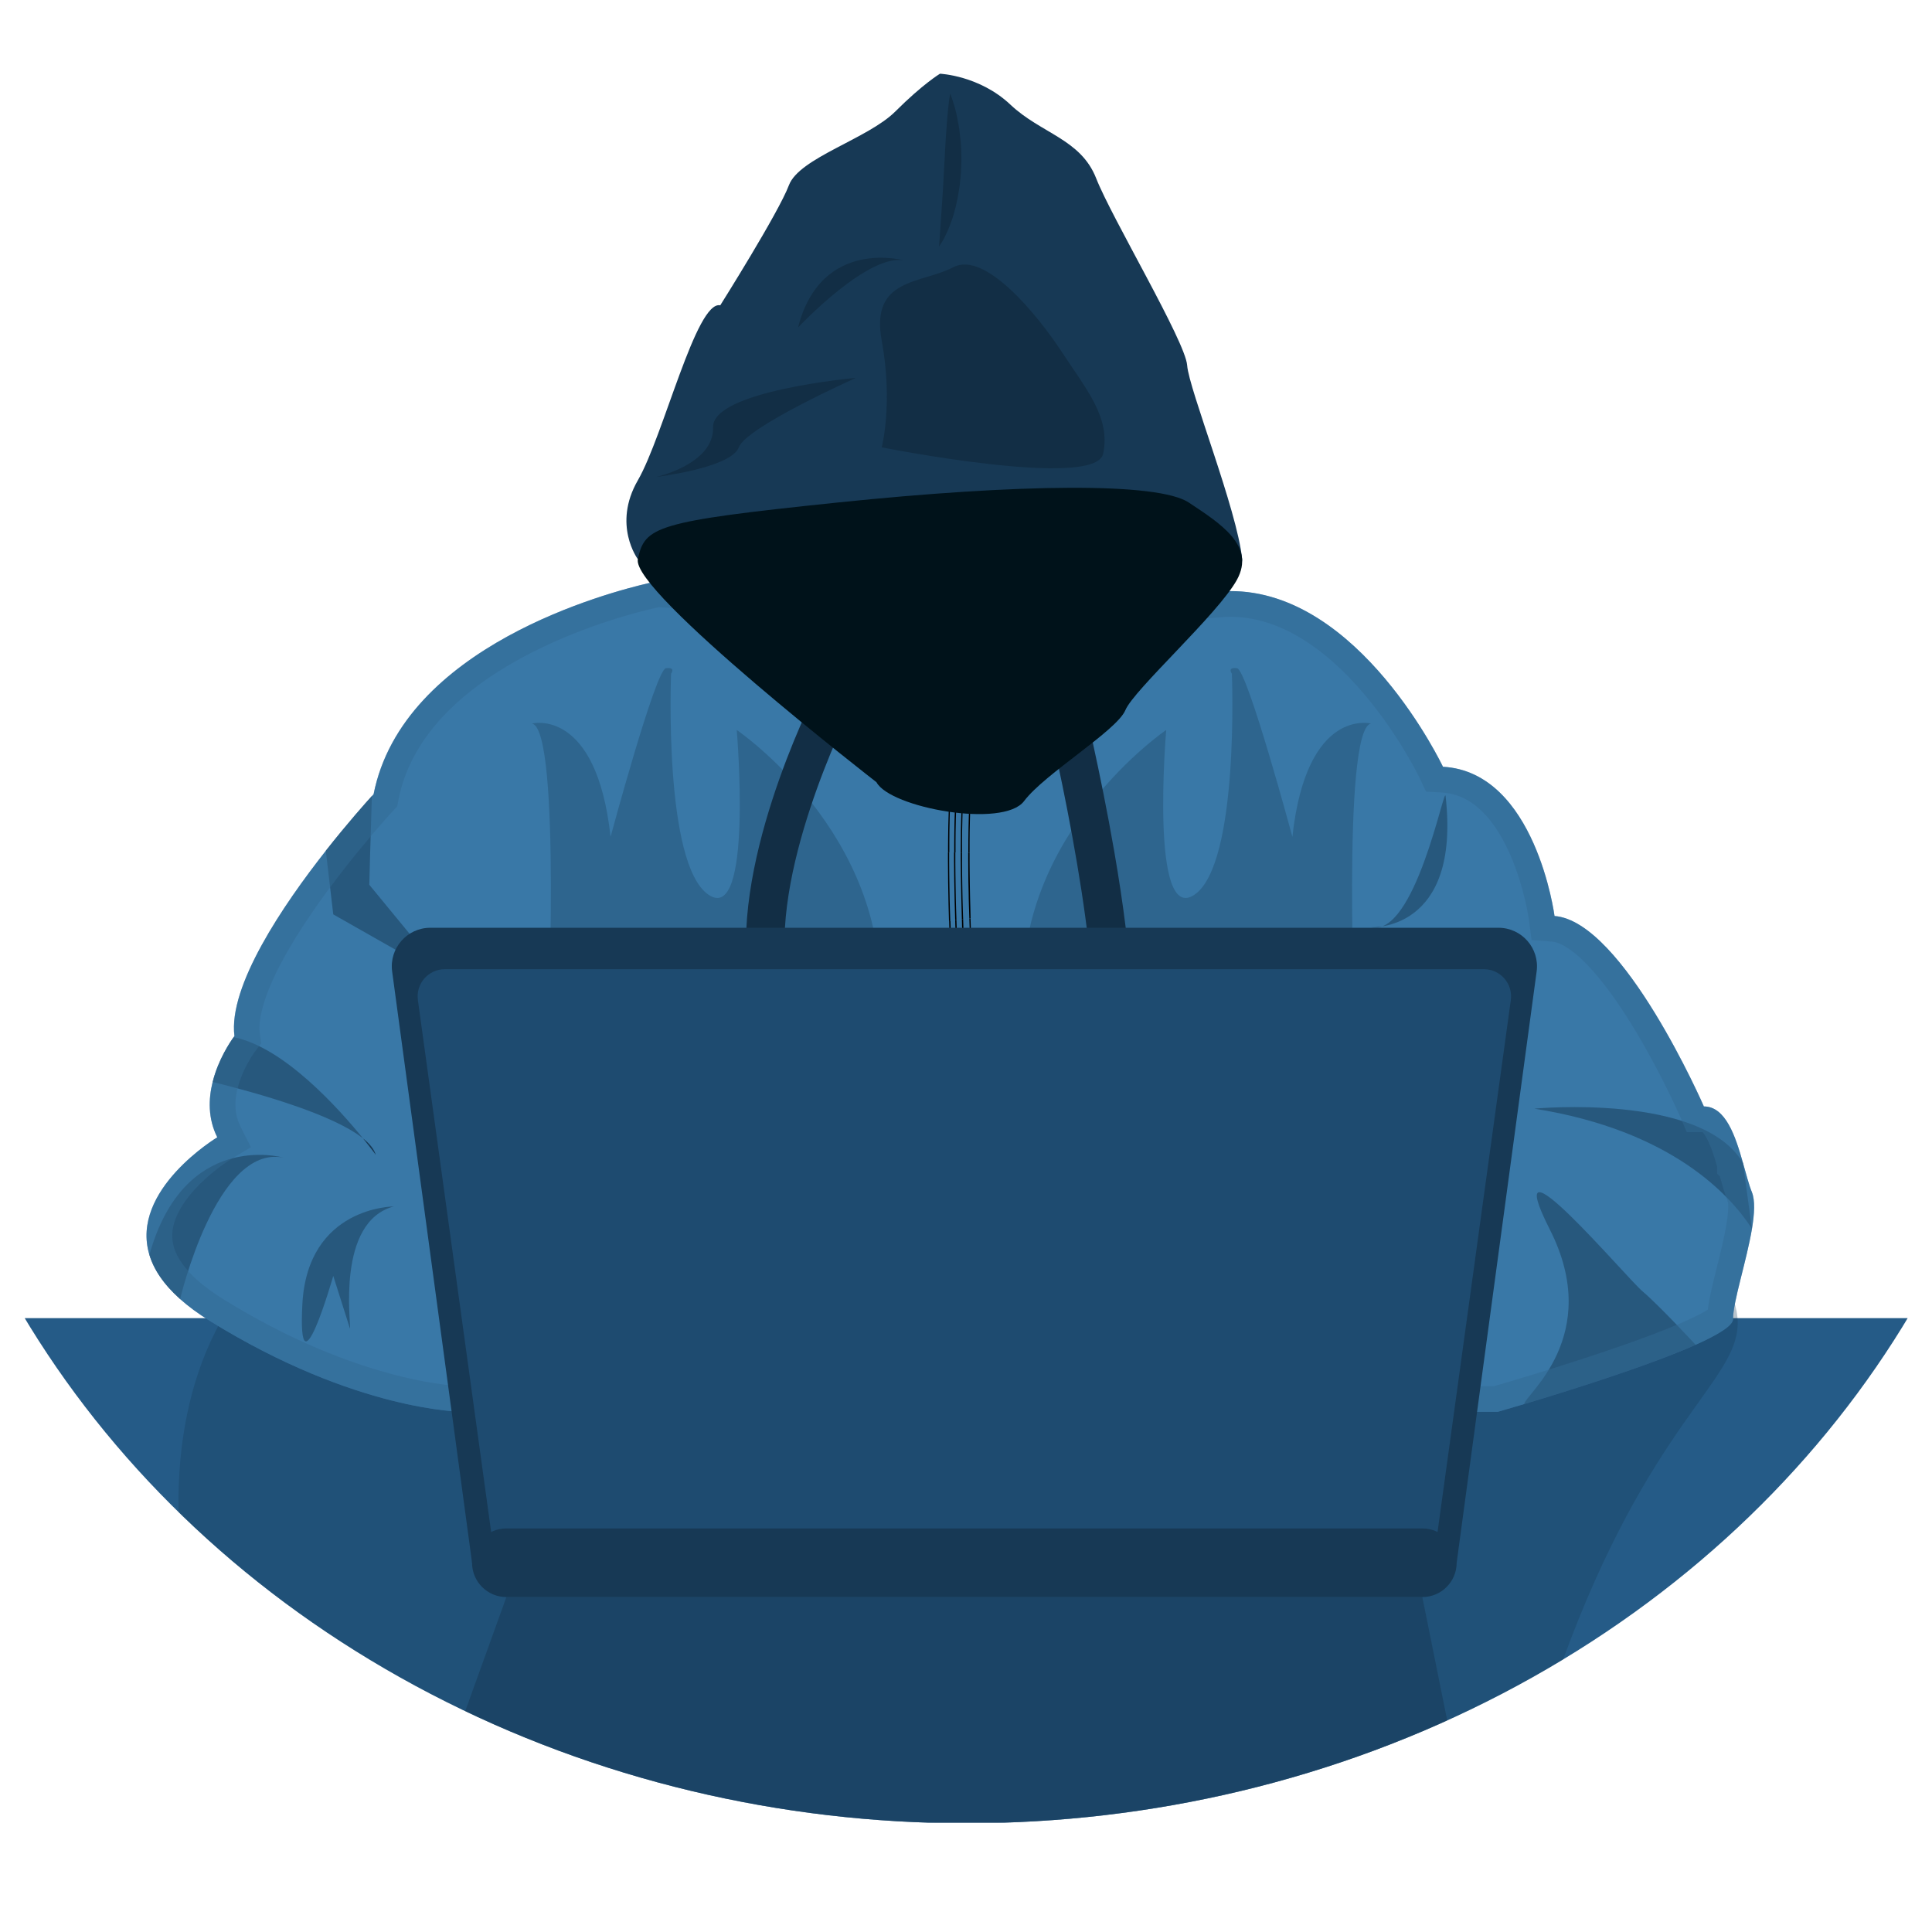
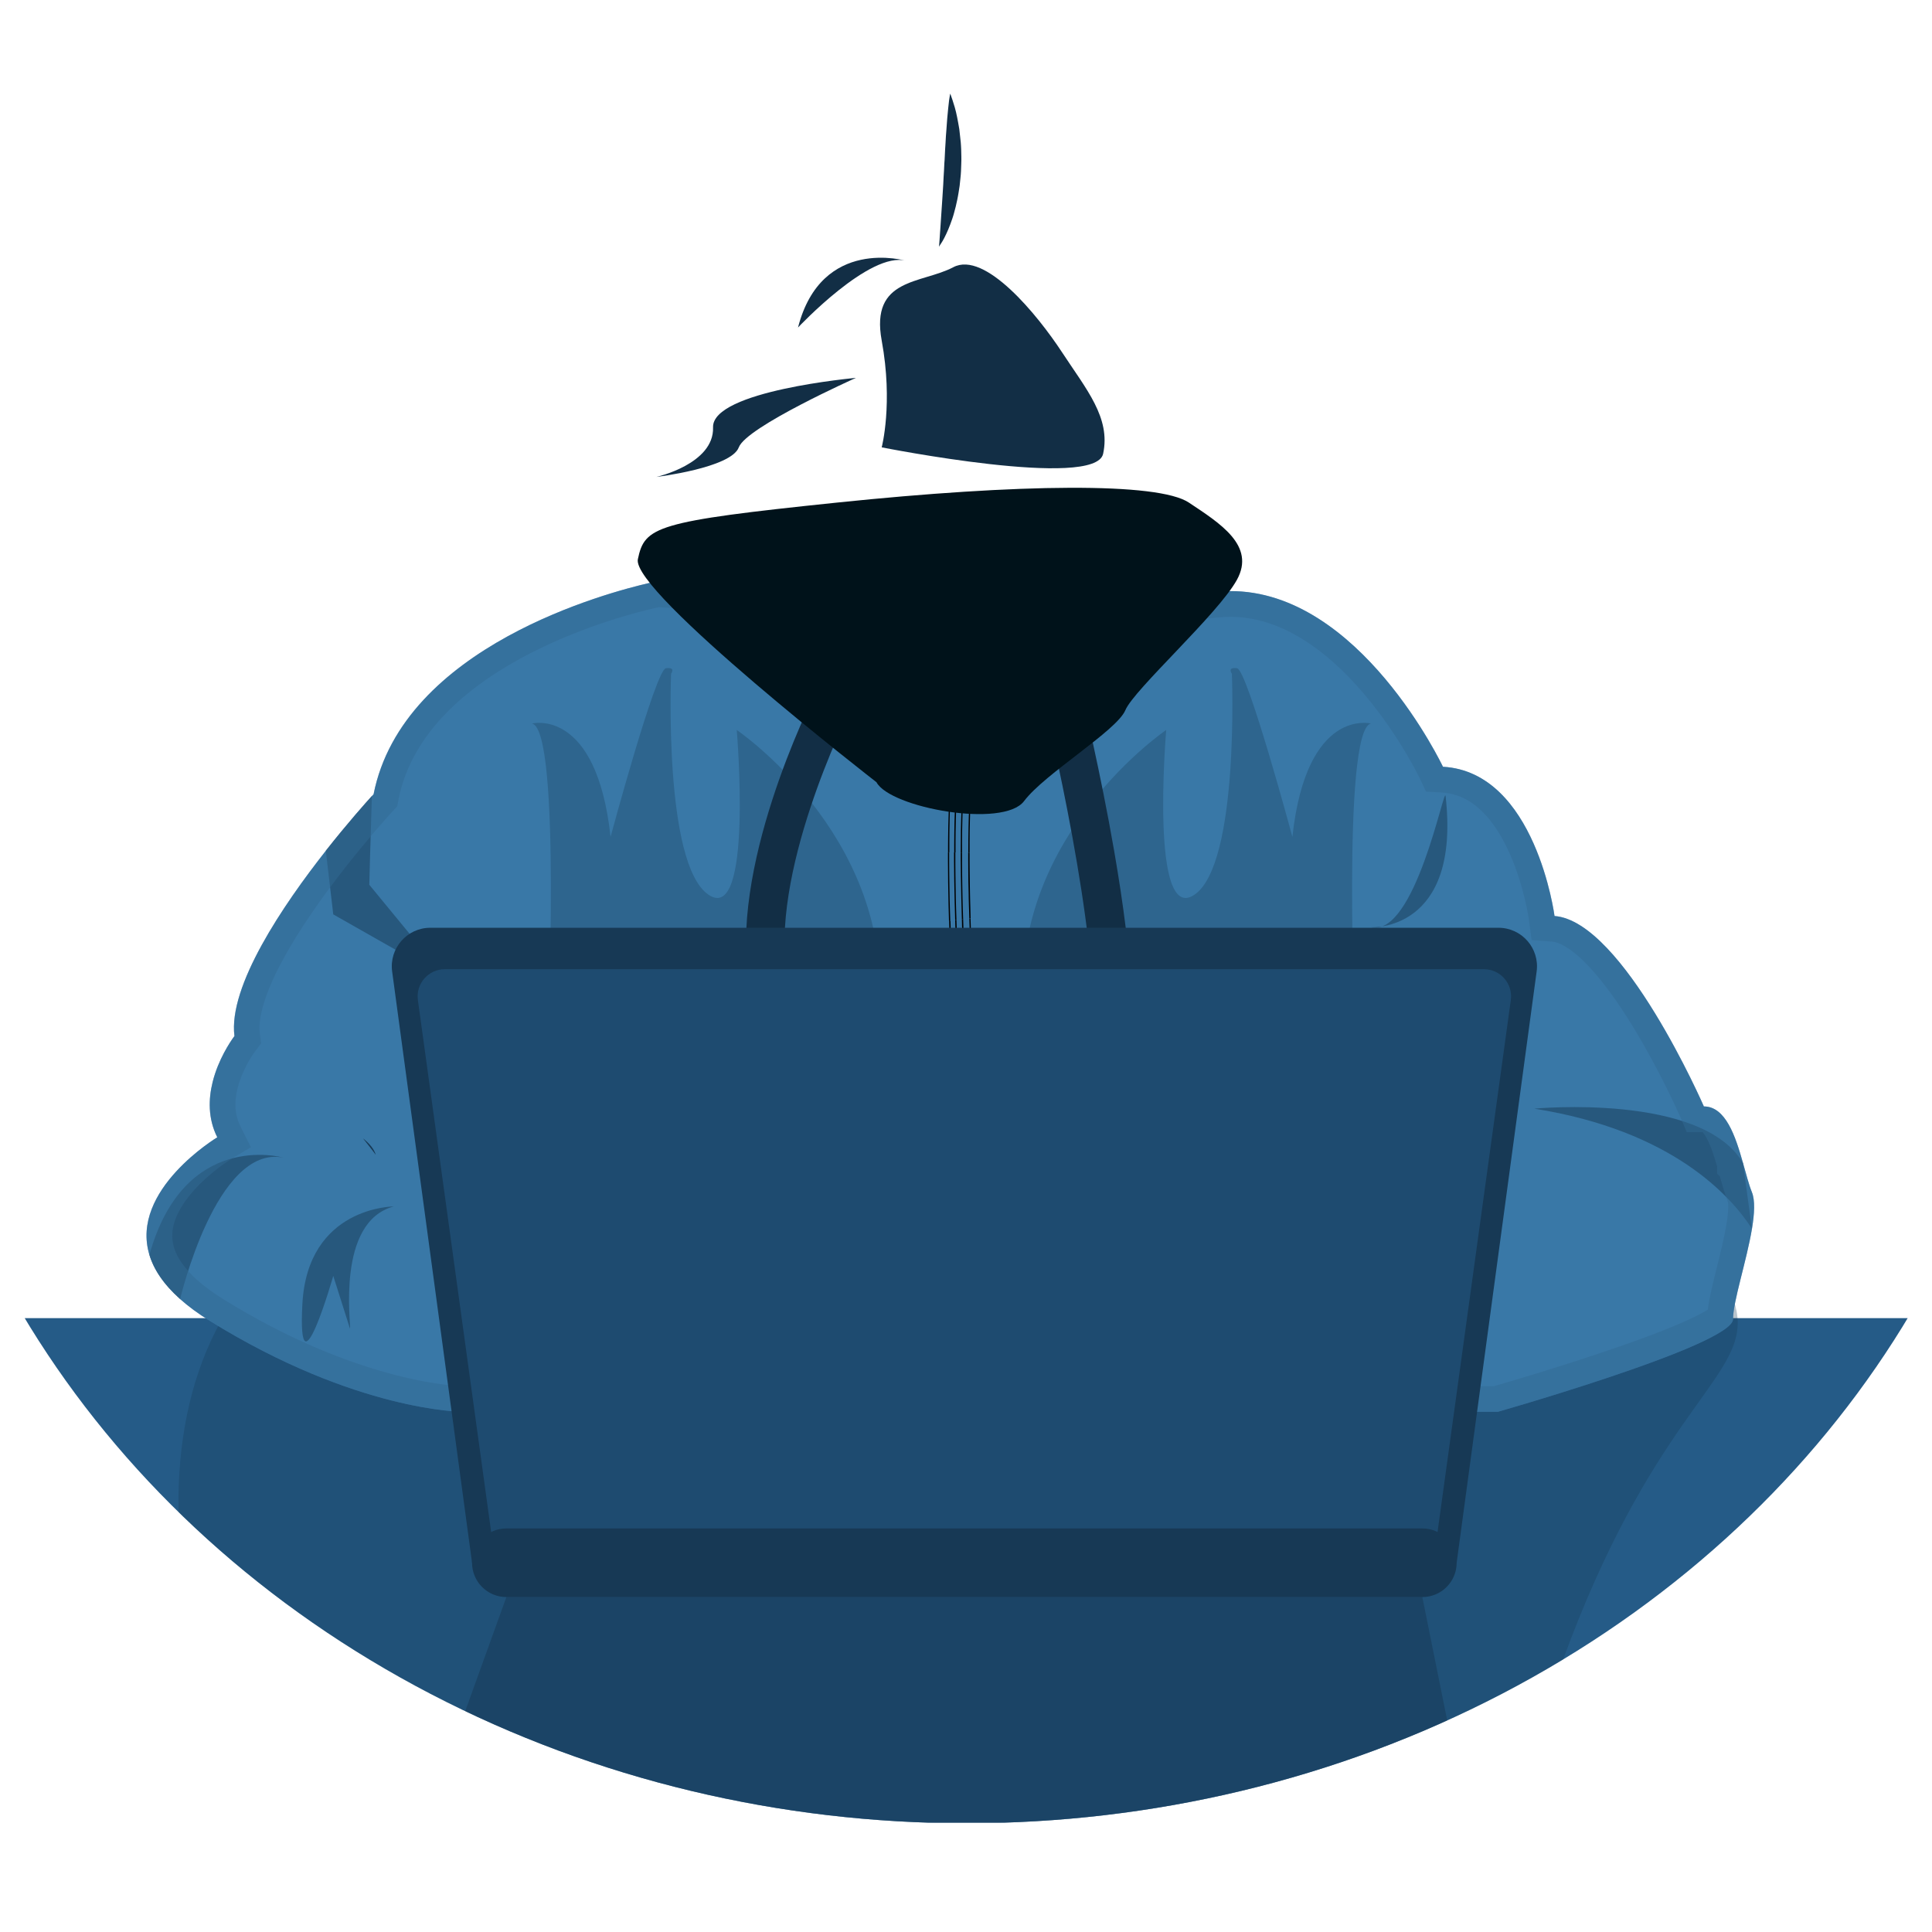
<svg xmlns="http://www.w3.org/2000/svg" xmlns:ns1="http://www.serif.com/" width="100%" height="100%" viewBox="0 0 1000 1000" version="1.1" xml:space="preserve" style="fill-rule:evenodd;clip-rule:evenodd;stroke-linejoin:round;stroke-miterlimit:2;">
  <g transform="matrix(0.444,0,0,0.444,500,444)">
    <g id="hacker-5471975.svg" transform="matrix(1,0,0,1,-1500,-1125)">
      <clipPath id="_clip1">
        <rect x="0" y="0" width="3000" height="2250" />
      </clipPath>
      <g clip-path="url(#_clip1)">
        <g transform="matrix(0.733,0,0,0.914,549.809,193.987)">
          <ellipse cx="1296.63" cy="1018.86" rx="1703.37" ry="1231.14" style="fill:none;" />
          <clipPath id="_clip2">
            <ellipse cx="1296.63" cy="1018.86" rx="1703.37" ry="1231.14" />
          </clipPath>
          <g clip-path="url(#_clip2)">
            <g transform="matrix(1.365,0,0,1.094,-750.268,-212.29)">
              <g>
                <g>
                  <rect x="0" y="1661.8" width="3000" height="588.2" style="fill:rgb(37,91,135);" />
                  <path d="M625,1677C502.8,1917.7 656.6,2333.7 869,2401C986.4,2438.2 1032.6,2340.7 1245,2301C1665.1,2222.4 1924.3,2521.6 2089,2389C2165.4,2327.5 2113.1,2260.5 2213,2013C2315.1,1760 2411.5,1726.4 2397,1653C2342.9,1380.3 878.3,1178.1 625,1677Z" style="fill:rgb(23,57,85);fill-opacity:0.3;fill-rule:nonzero;" />
                  <path d="M2415.1,1557.4C2408.9,1595 2393,1642.5 2393,1663C2393,1670.6 2375.5,1681.2 2349.4,1692.9C2293.6,1717.8 2198.4,1747.4 2149.7,1762C2130.9,1767.6 2119,1771 2119,1771L913,1771C913,1771 789,1771 618.2,1665C604.5,1656.5 593.1,1648 583.7,1639.6C564,1622 552.9,1604.7 547.9,1588C525,1512.3 627,1451 627,1451C616,1429.1 616.7,1406.2 621.6,1386.5C628.1,1360.2 642.2,1339.6 646,1334.3C646.6,1333.4 647,1333 647,1333C639.6,1274.7 703.7,1180.2 753.5,1116.9C779.1,1084.4 800.9,1060 807.2,1053.1C808.4,1051.8 809.1,1051.1 809.1,1051.1C843.3,878.3 1083.3,815.5 1130.9,804.6C1136.2,803.4 1139.1,802.8 1139.1,802.8C1139.1,802.8 1631.1,831 1791.1,815C1796.3,814.5 1801.4,814.2 1806.5,814.2C1957.6,813 2055,1019 2055,1019C2163,1025 2185,1193 2185,1193C2265,1199 2359,1415 2359,1415C2384.4,1415 2395.9,1449.9 2404.6,1481C2408.3,1493.9 2411.4,1506.2 2415,1515C2418.8,1524.5 2418,1539.9 2415.1,1557.4Z" style="fill:rgb(57,120,167);fill-rule:nonzero;" />
                  <path d="M1809.1,910.5C1809.1,910.5 1818.1,1132.1 1765.6,1168.1C1713.1,1204.1 1732.6,976.1 1732.6,976.1C1732.6,976.1 1555.6,1096.1 1566.1,1294.1C1576.6,1492.1 1953.1,1339.1 1953.1,1339.1C1953.1,1339.1 1936.6,976.1 1971.1,968.6C1971.1,968.6 1896.1,949.2 1879.6,1100.7C1879.6,1100.7 1827.1,905.6 1815.1,904.1C1803.1,902.6 1809.1,910.5 1809.1,910.5Z" style="fill:rgb(23,57,85);fill-opacity:0.3;fill-rule:nonzero;" />
                  <path d="M1155.7,910.5C1155.7,910.5 1146.7,1132.1 1199.2,1168.1C1251.7,1204.1 1232.2,976.1 1232.2,976.1C1232.2,976.1 1409.2,1096.1 1398.7,1294.1C1388.2,1492.1 1011.7,1339.1 1011.7,1339.1C1011.7,1339.1 1028.2,976.1 993.7,968.6C993.7,968.6 1068.7,949.2 1085.2,1100.7C1085.2,1100.7 1137.7,905.6 1149.7,904.1C1161.7,902.6 1155.7,910.5 1155.7,910.5Z" style="fill:rgb(23,57,85);fill-opacity:0.3;fill-rule:nonzero;" />
                  <path d="M781.6,1674.1C783.1,1669.6 765.1,1549.6 832.6,1531.6C832.6,1531.6 732.1,1531.6 726.1,1645.6C720.1,1759.6 762.1,1612.6 762.1,1612.6L781.6,1674.1Z" style="fill:rgb(23,57,85);fill-opacity:0.5;fill-rule:nonzero;" />
                  <path d="M703.6,1474.6C625.6,1459.7 583.7,1639.6 583.7,1639.6C564,1622 552.9,1604.7 547.9,1588C588.2,1443.2 701.4,1474 703.6,1474.6Z" style="fill:rgb(23,57,85);fill-opacity:0.5;fill-rule:nonzero;" />
-                   <path d="M796.8,1452.3C761.4,1424 673.8,1399.4 621.7,1386.5C628.2,1360.2 642.3,1339.6 646.1,1334.3C704.4,1345.8 768.4,1417.3 796.8,1452.3Z" style="fill:rgb(23,57,85);fill-opacity:0.5;fill-rule:nonzero;" />
                  <path d="M894.1,1266.1L762.1,1191.1L753.4,1116.8C779,1084.3 800.8,1059.9 807.1,1053C805.4,1104 804.1,1156.6 804.1,1156.6L894.1,1266.1Z" style="fill:rgb(23,57,85);fill-opacity:0.5;fill-rule:nonzero;" />
                  <path d="M2058.1,1053.1C2056.6,1039.7 2022.6,1218 1971.1,1206.1C1971.1,1206.1 2076.1,1212.1 2058.1,1053.1Z" style="fill:rgb(23,57,85);fill-opacity:0.5;fill-rule:nonzero;" />
                  <path d="M2404.6,1481C2356.7,1398.9 2161.5,1417.6 2161.5,1417.6C2322.2,1443.1 2390.4,1519.4 2415,1557.5L2404.6,1481Z" style="fill:rgb(23,57,85);fill-opacity:0.5;fill-rule:nonzero;" />
-                   <path d="M2149.7,1762C2149.6,1752.1 2242.6,1683.1 2179.6,1558.6C2116.6,1434.1 2268.1,1614.1 2287.6,1630.6C2307.1,1647.1 2349.4,1692.9 2349.4,1692.9C2293.6,1717.8 2198.4,1747.4 2149.7,1762Z" style="fill:rgb(23,57,85);fill-opacity:0.5;fill-rule:nonzero;" />
                  <g opacity="0.5">
                    <g>
                      <path d="M1141.2,833C1177.4,835 1452.1,850 1645.2,850C1710.3,850 1760.3,848.3 1793.9,844.9C1798.1,844.5 1802.3,844.3 1806.4,844.2L1807.5,844.2C1835.9,844.2 1864.6,853.3 1893,871.2C1917.1,886.4 1940.9,907.8 1963.8,935C2004.1,982.7 2027.5,1031.4 2027.7,1031.9L2035.3,1048L2053.1,1049C2070.4,1050 2085.6,1056.8 2099.5,1070C2111.9,1081.8 2123,1098.4 2132.4,1119.4C2149.7,1157.7 2155,1196.6 2155.1,1196.9L2158.3,1221.1L2182.6,1222.9C2187.4,1223.3 2201,1226.7 2223.9,1250.7C2240.1,1267.7 2257.7,1291.5 2276,1321.4C2308.1,1373.8 2331.2,1426.5 2331.4,1427L2339.2,1445L2357.5,1445C2358.7,1446.1 2361.4,1449.4 2364.9,1457.2C2368.6,1465.4 2371.7,1475.3 2374.5,1485.2L2374.5,1493.4L2377.7,1496.6C2380.7,1507.3 2383.5,1517.4 2386.9,1525.9C2387.1,1526.6 2388.5,1533 2385.3,1552.5C2382.8,1567.8 2378.4,1585.4 2374.2,1602.3C2369.5,1621.2 2365.3,1638.1 2363.6,1651.8C2359.5,1654.5 2351.5,1659 2337,1665.5C2281.2,1690.5 2181.3,1721.2 2140.9,1733.3C2128.8,1736.9 2119.5,1739.6 2114.6,1741.1L913.1,1741.1C912,1741.1 882.7,1740.6 834.4,1728.1C805.7,1720.7 776,1710.5 746.1,1698C708.7,1682.3 671,1662.6 634,1639.7C622.3,1632.4 612,1624.9 603.6,1617.4C589.7,1604.9 580.6,1592.4 576.7,1580.2L576.5,1579.4C573.3,1568.7 573.9,1557.8 578.3,1546.1C582.4,1535.2 589.8,1523.9 600.1,1512.4C619.2,1491.1 641.6,1477.3 642.4,1476.8L666.2,1462.6L653.7,1437.7C647.5,1425.3 646.5,1410.6 650.6,1393.9C655.9,1372.8 667.6,1355.6 670.1,1352.1C670.5,1351.6 670.7,1351.3 670.7,1351.3L678.1,1341.5L676.5,1329.3C675.1,1318.3 676.9,1292.2 704.8,1241.4C722.1,1210 746.3,1174.4 776.8,1135.5C801.6,1103.9 823,1080.1 829,1073.4L830.9,1071.4L836.6,1065.2L838.2,1057C845,1022.7 862,990.7 888.8,961.6C911.8,936.7 942.2,913.7 979.1,893.4C1046.7,856.2 1117.2,838.4 1137.2,833.9C1138.9,833.5 1140.2,833.2 1141.2,833M1139,802.8C1139,802.8 1136.1,803.4 1130.8,804.6C1083.2,815.4 843.2,878.2 809,1051.1C809,1051.1 808.4,1051.8 807.1,1053.1C800.8,1060.1 779,1084.4 753.4,1116.9C703.6,1180.2 639.5,1274.7 646.9,1333C646.9,1333 646.5,1333.5 645.9,1334.3C642.1,1339.6 628.1,1360.2 621.5,1386.5C616.6,1406.2 615.9,1429.1 626.9,1451C626.9,1451 524.9,1512.3 547.8,1587.9C552.8,1604.6 564,1622 583.6,1639.5C593,1648 604.5,1656.4 618.1,1664.9C789,1771 913,1771 913,1771L2119,1771C2119,1771 2130.9,1767.6 2149.7,1762C2198.4,1747.4 2293.6,1717.8 2349.4,1692.9C2375.5,1681.2 2393,1670.6 2393,1663C2393,1642.5 2408.8,1595.1 2415.1,1557.5C2418,1540 2418.9,1524.6 2415,1515C2411.5,1506.2 2408.3,1493.9 2404.7,1481C2395.9,1449.9 2384.5,1415 2359.1,1415C2359.1,1415 2265.1,1199 2185.1,1193C2185.1,1193 2163.1,1025 2055.1,1019C2055.1,1019 1958.3,814.2 1807.7,814.2L1806.5,814.2C1801.4,814.2 1796.3,814.5 1791.1,815C1755.8,818.5 1704.2,819.9 1645.4,819.9C1437.7,819.9 1139,802.8 1139,802.8Z" style="fill:rgb(50,105,148);fill-rule:nonzero;" />
                    </g>
                  </g>
                  <g>
                    <g>
                      <g>
                        <path d="M1488,1039.9C1488,1040.1 1487.6,1043.6 1487.3,1049.3C1487,1054.9 1486.5,1062.6 1486.3,1071C1486.2,1073.1 1486.2,1075.2 1486.1,1077.4C1486,1079.6 1486,1081.8 1485.9,1083.9C1485.8,1088.3 1485.7,1092.7 1485.7,1096.9C1485.7,1101.1 1485.6,1105.2 1485.6,1108.9L1485.6,1118.9L1487.1,1118.9L1487.1,1106.6C1487.1,1102.9 1487.2,1098.6 1487.2,1094C1487.3,1089.4 1487.4,1084.5 1487.5,1079.5C1487.6,1074.6 1487.8,1069.7 1488,1065.1C1488.2,1060.5 1488.4,1056.2 1488.6,1052.6C1488.8,1048.9 1489,1045.9 1489.2,1043.8C1489.3,1042.8 1489.4,1041.9 1489.4,1041.4C1489.5,1040.9 1489.5,1040.6 1489.5,1040.6L1488,1039.9Z" style="fill-rule:nonzero;" />
                      </g>
                      <g>
                        <path d="M1481.1,1036.8C1481.1,1036.8 1481.1,1037.3 1481,1038C1480.9,1038.6 1480.9,1039.4 1480.8,1040.5C1480.7,1041.6 1480.6,1042.7 1480.5,1044.1C1480.4,1045.5 1480.3,1047.1 1480.2,1048.7C1480.1,1050.4 1480,1052.2 1479.9,1054.1C1479.8,1056 1479.7,1058 1479.6,1060.1C1479.4,1064.3 1479.2,1068.8 1479.1,1073.5C1479.1,1074.7 1479,1075.8 1479,1077C1479,1078.2 1478.9,1079.3 1478.9,1080.5C1478.8,1082.8 1478.8,1085.1 1478.7,1087.4C1478.6,1092 1478.6,1096.4 1478.5,1100.5C1478.5,1104.6 1478.4,1108.3 1478.4,1111.4L1478.4,1118.8L1479.9,1118.8L1479.9,1106.3C1479.9,1102.5 1480,1098.1 1480,1093.4C1480.1,1088.7 1480.2,1083.7 1480.3,1078.6C1480.4,1076.1 1480.5,1073.6 1480.5,1071.1C1480.6,1068.6 1480.7,1066.2 1480.8,1063.8C1481,1059 1481.2,1054.6 1481.5,1050.7C1481.9,1043 1482.5,1037.7 1482.5,1037.3L1481.1,1036.8Z" style="fill-rule:nonzero;" />
                      </g>
                      <g>
                        <path d="M1495.6,1043.5C1495.6,1043.3 1495.4,1045.7 1495.1,1050.2C1494.9,1052.4 1494.8,1055.2 1494.6,1058.2C1494.5,1061.3 1494.3,1064.8 1494.1,1068.5C1494,1072.3 1493.8,1076.2 1493.7,1080.4C1493.6,1084.6 1493.5,1088.9 1493.4,1093.2C1493.3,1101.9 1493.2,1110.7 1493.2,1118.9L1494.7,1118.9L1494.7,1106.8C1494.7,1103.2 1494.8,1099 1494.8,1094.4C1494.9,1089.9 1495,1085.1 1495.1,1080.3C1495.2,1077.9 1495.3,1075.5 1495.3,1073.2C1495.4,1070.9 1495.4,1068.6 1495.5,1066.4C1495.7,1062 1495.9,1057.9 1496.1,1054.5C1496.5,1047.6 1496.9,1043.4 1496.9,1044.1L1495.6,1043.5Z" style="fill-rule:nonzero;" />
                      </g>
                      <path d="M1504.1,1047.4C1504.2,1046.1 1503.5,1053.3 1503,1066.2C1502.4,1079.1 1502,1097.7 1502,1118.9L1503.5,1118.9L1503.5,1107C1503.5,1103.5 1503.6,1099.4 1503.6,1094.9C1503.7,1090.5 1503.8,1085.9 1503.9,1081.2C1503.9,1078.9 1504.1,1076.6 1504.1,1074.4C1504.2,1072.2 1504.2,1069.9 1504.3,1067.8C1504.5,1063.6 1504.7,1059.7 1504.9,1056.6C1504.9,1055.8 1505,1055 1505,1054.3C1505,1053.6 1505.1,1053 1505.1,1052.4C1505.1,1051.8 1505.2,1051.2 1505.2,1050.7C1505.2,1050.2 1505.3,1049.7 1505.3,1049.4C1505.4,1048.7 1505.4,1048.2 1505.4,1047.9L1505.4,1048L1504.1,1047.4Z" style="fill-rule:nonzero;" />
                      <path d="M1468.3,1118.8L1468.3,1106C1468.3,1102.1 1468.4,1097.6 1468.4,1092.7C1468.5,1087.8 1468.6,1082.6 1468.7,1077.4C1468.8,1074.8 1468.9,1072.1 1469,1069.5C1469.1,1066.9 1469.2,1064.4 1469.3,1061.8C1469.5,1056.7 1469.7,1052.1 1470,1047.8C1470.1,1046.8 1470.1,1045.8 1470.2,1044.8C1470.3,1043.9 1470.3,1042.9 1470.4,1042C1470.5,1041.1 1470.5,1040.3 1470.6,1039.5C1470.7,1038.7 1470.7,1038 1470.8,1037.3C1470.9,1035.8 1471,1034.7 1471.1,1033.9C1471.2,1032.7 1471.3,1032.1 1471.3,1032.1L1505.4,1048.1L1505.4,1048C1505.4,1048.4 1505.3,1048.9 1505.3,1049.5C1505.3,1049.8 1505.2,1050.3 1505.2,1050.8C1505.2,1051.3 1505.1,1051.9 1505.1,1052.5C1505.1,1053.1 1505,1053.7 1505,1054.4C1505,1055.1 1504.9,1055.9 1504.9,1056.7C1504.7,1059.8 1504.5,1063.8 1504.3,1067.9C1504.2,1070 1504.1,1072.2 1504.1,1074.5C1504,1076.8 1503.9,1079 1503.9,1081.3C1503.8,1086 1503.7,1090.6 1503.6,1095C1503.6,1099.4 1503.5,1103.5 1503.5,1107.1C1503.4,1110.6 1503.5,1113.6 1503.5,1115.7L1503.5,1119L1468.3,1118.8Z" style="fill:none;fill-rule:nonzero;" />
                    </g>
                    <g>
                      <g>
                        <path d="M1485.4,1118.9L1485.4,1128.3C1485.4,1134 1485.5,1141.7 1485.6,1150.1C1485.7,1158.5 1485.9,1167.6 1486.1,1176C1486.3,1184.4 1486.6,1192.2 1486.7,1197.9L1488.2,1197.7C1488.2,1197.7 1488.1,1192.8 1487.8,1185.4C1487.5,1178 1487.4,1168.2 1487.2,1158.3C1487.1,1153.4 1487,1148.4 1487,1143.8C1487,1139.2 1486.9,1134.9 1486.9,1131.2L1486.9,1118.9L1485.4,1118.9Z" style="fill-rule:nonzero;" />
                      </g>
                      <g>
                        <path d="M1478.3,1118.9L1478.3,1129.7C1478.4,1136.2 1478.5,1144.8 1478.5,1154C1478.7,1163.1 1478.8,1172.6 1479,1180.7C1479.2,1188.8 1479.4,1195.4 1479.5,1198.9L1481,1198.7C1481,1198.7 1480.9,1193.7 1480.6,1186.3C1480.3,1178.9 1480.2,1168.9 1480,1158.9C1479.9,1153.9 1479.8,1148.9 1479.8,1144.2C1479.8,1139.5 1479.7,1135.2 1479.7,1131.4L1479.7,1118.9L1478.3,1118.9Z" style="fill-rule:nonzero;" />
                      </g>
                      <g>
                        <path d="M1493.2,1119L1493.2,1126.9C1493.2,1131.7 1493.3,1138.3 1493.4,1146C1493.6,1161.3 1494,1180.6 1494.5,1197L1496,1196.8C1496,1196.8 1495.9,1191.9 1495.6,1184.6C1495.3,1177.3 1495.2,1167.6 1495,1157.8C1494.9,1152.9 1494.8,1148.1 1494.8,1143.5C1494.8,1138.9 1494.7,1134.7 1494.7,1131L1494.7,1118.9L1493.2,1119Z" style="fill-rule:nonzero;" />
                      </g>
                      <path d="M1501.9,1119L1501.9,1125.3C1501.9,1129.2 1502,1134.7 1502,1141.6C1502,1145 1502.1,1148.8 1502.1,1152.8C1502.2,1156.9 1502.3,1161.2 1502.4,1165.8C1502.4,1168.1 1502.5,1170.4 1502.5,1172.8C1502.5,1175.2 1502.6,1177.7 1502.7,1180.2C1502.8,1185.2 1503,1190.5 1503.2,1195.8L1504.7,1195.6C1504.7,1195.6 1504.6,1190.8 1504.4,1183.6C1504.1,1176.4 1504,1166.8 1503.8,1157.2C1503.7,1152.4 1503.6,1147.6 1503.6,1143.1C1503.6,1138.6 1503.5,1134.4 1503.5,1130.9L1503.5,1119L1501.9,1119Z" style="fill-rule:nonzero;" />
                      <path d="M1469.7,1200.1C1469.7,1200.1 1469.6,1195.1 1469.3,1187.5C1469,1179.9 1468.9,1169.8 1468.7,1159.6C1468.6,1154.5 1468.5,1149.4 1468.5,1144.6C1468.5,1139.8 1468.4,1135.4 1468.4,1131.5L1468.4,1118.7L1503.4,1118.9L1503.4,1130.8C1503.4,1134.4 1503.5,1138.6 1503.5,1143C1503.5,1147.5 1503.6,1152.3 1503.7,1157.1C1503.9,1166.7 1504,1176.3 1504.3,1183.5C1504.5,1190.7 1504.6,1195.5 1504.6,1195.5L1469.7,1200.1Z" style="fill:none;fill-rule:nonzero;" />
                    </g>
                    <g>
                      <g>
                        <path d="M1486.7,1198C1486.7,1198.2 1486.8,1201.8 1487,1207.4C1487.2,1213 1487.5,1220.7 1487.8,1229.1C1488,1233.3 1488.1,1237.7 1488.3,1242C1488.5,1246.4 1488.7,1250.7 1488.9,1254.9C1489.3,1263.3 1489.6,1271 1489.9,1276.7L1491.4,1276.4C1491.4,1276.4 1491.3,1275.2 1491.2,1273C1491.1,1270.9 1491,1267.8 1490.8,1264.1C1490.5,1256.7 1490,1246.9 1489.6,1237.1C1489.2,1227.3 1488.9,1217.4 1488.6,1210C1488.4,1206.3 1488.4,1203.2 1488.3,1201.1C1488.2,1198.9 1488.2,1197.7 1488.2,1197.7L1486.7,1198Z" style="fill-rule:nonzero;" />
                      </g>
                      <g>
                        <path d="M1479.7,1198.9C1479.7,1199 1479.8,1203.2 1480,1209.6C1480.2,1216 1480.6,1224.6 1480.9,1233.7C1481,1236 1481.1,1238.2 1481.2,1240.5C1481.3,1242.8 1481.4,1245 1481.5,1247.3C1481.7,1251.8 1481.9,1256.1 1482.1,1260.2C1482.5,1268.2 1482.8,1274.8 1483,1278.2L1484.5,1277.9C1484.5,1277.9 1484.4,1276.7 1484.3,1274.5C1484.2,1272.3 1484.1,1269.2 1483.9,1265.5C1483.6,1258.1 1483.1,1248.2 1482.6,1238.3C1482.2,1228.4 1481.8,1218.5 1481.6,1211C1481.4,1207.3 1481.4,1204.2 1481.3,1202C1481.2,1199.8 1481.2,1198.6 1481.2,1198.6L1479.7,1198.9Z" style="fill-rule:nonzero;" />
                      </g>
                      <g>
                        <path d="M1494.5,1197C1494.5,1197.2 1494.6,1200.1 1494.7,1204.9C1494.9,1209.7 1495.1,1216.4 1495.4,1224C1495.5,1227.8 1495.7,1231.9 1495.9,1236.1C1496.1,1240.3 1496.3,1244.7 1496.5,1249.1C1496.9,1257.9 1497.3,1266.8 1497.7,1275L1499.2,1274.7C1499.2,1274.7 1499.1,1273.5 1499,1271.3C1498.9,1269.2 1498.8,1266.1 1498.6,1262.5C1498.3,1255.2 1497.8,1245.4 1497.4,1235.7C1497,1225.9 1496.7,1216.2 1496.4,1208.9C1496.2,1205.2 1496.2,1202.2 1496.1,1200.1C1496,1198 1496,1196.7 1496,1196.7L1494.5,1197Z" style="fill-rule:nonzero;" />
                      </g>
                      <path d="M1503.2,1195.9C1503.2,1196.1 1503.3,1198.4 1503.4,1202.3C1503.5,1206.2 1503.7,1211.8 1504,1218.7C1504.1,1222.2 1504.3,1225.9 1504.4,1230C1504.5,1232 1504.6,1234.1 1504.6,1236.3C1504.7,1238.5 1504.8,1240.7 1504.9,1243C1505.3,1252.2 1505.8,1262.4 1506.3,1273.2L1507.8,1272.9C1507.8,1272.9 1507.7,1271.7 1507.6,1269.6C1507.5,1267.5 1507.4,1264.5 1507.2,1260.8C1506.9,1253.6 1506.4,1243.9 1506,1234.2C1505.6,1224.5 1505.3,1214.9 1505,1207.7C1504.8,1204.1 1504.8,1201.1 1504.7,1199C1504.6,1196.9 1504.6,1195.7 1504.6,1195.7L1503.2,1195.9Z" style="fill-rule:nonzero;" />
                      <path d="M1473,1280.4C1473,1280.4 1472.9,1279.2 1472.8,1277C1472.7,1274.8 1472.6,1271.7 1472.4,1267.9C1472.1,1260.4 1471.6,1250.4 1471.1,1240.4C1470.7,1230.3 1470.3,1220.3 1470,1212.8C1469.8,1209 1469.8,1205.9 1469.7,1203.7C1469.6,1201.5 1469.6,1200.2 1469.6,1200.2L1504.6,1195.7C1504.6,1195.7 1504.6,1196.9 1504.7,1199C1504.8,1201.1 1504.8,1204.1 1505,1207.7C1505.3,1214.9 1505.6,1224.6 1506,1234.2C1506.4,1243.9 1506.9,1253.5 1507.2,1260.8C1507.4,1264.4 1507.5,1267.4 1507.6,1269.6C1507.7,1271.7 1507.8,1272.9 1507.8,1272.9L1473,1280.4Z" style="fill:none;fill-rule:nonzero;" />
                    </g>
                    <g>
                      <g>
                        <path d="M1490,1276.8C1490,1277.1 1490.8,1291.1 1491.7,1307.8C1491.9,1312 1492.2,1316.3 1492.5,1320.7C1492.8,1325 1493,1329.4 1493.3,1333.6C1493.8,1342 1494.3,1349.7 1494.7,1355.4L1496.1,1355C1496.1,1355 1494.9,1335.4 1493.6,1315.8C1492.5,1296.2 1491.4,1276.6 1491.4,1276.6L1490,1276.8Z" style="fill-rule:nonzero;" />
                      </g>
                      <g>
                        <path d="M1482.9,1278.4C1482.9,1278.7 1483.8,1295 1484.8,1313C1485.9,1330.9 1487.1,1350.5 1487.6,1357.3L1489,1356.9C1489,1356.9 1487.8,1337.2 1486.5,1317.5C1485.9,1307.6 1485.4,1297.8 1485,1290.4C1484.6,1283 1484.3,1278.1 1484.3,1278.1L1482.9,1278.4Z" style="fill-rule:nonzero;" />
                      </g>
                      <g>
                        <path d="M1497.7,1275.1C1497.7,1275.5 1498.3,1286.8 1499.2,1302.2C1499.6,1309.9 1500.2,1318.5 1500.7,1327.3C1501.3,1336.1 1501.8,1345 1502.3,1353.1L1503.7,1352.7C1503.7,1352.7 1502.5,1333.2 1501.2,1313.8C1500.1,1294.3 1499,1274.8 1499,1274.8L1497.7,1275.1Z" style="fill-rule:nonzero;" />
                      </g>
                      <path d="M1506.4,1273.2C1506.4,1273.6 1506.9,1282.2 1507.7,1296.1C1507.9,1299.6 1508.1,1303.4 1508.3,1307.4C1508.5,1311.5 1508.8,1315.8 1509.1,1320.4C1509.7,1329.6 1510.3,1339.8 1511,1350.6L1512.4,1350.2C1512.4,1350.2 1511.2,1330.9 1510,1311.5C1508.9,1292.2 1507.8,1272.8 1507.8,1272.8L1506.4,1273.2Z" style="fill-rule:nonzero;" />
                      <path d="M1477.7,1360C1477.7,1360 1476.4,1340.1 1475.2,1320.3C1474.6,1310.4 1474.1,1300.4 1473.7,1292.9C1473.3,1285.4 1473,1280.4 1473,1280.4L1507.8,1272.8C1507.8,1272.8 1508.9,1292.1 1510,1311.5C1511.2,1330.8 1512.4,1350.2 1512.4,1350.2L1477.7,1360Z" style="fill:none;fill-rule:nonzero;" />
                    </g>
                  </g>
                  <g>
                    <g>
                      <path d="M1269.7,1294.8C1259.2,1294.8 1249.8,1287.4 1247.7,1276.7C1220.5,1140 1319,942.8 1323.2,934.4C1328.8,923.3 1342.3,918.9 1353.4,924.5C1364.5,930.1 1368.9,943.6 1363.3,954.7C1362.3,956.6 1267.6,1146.5 1291.8,1267.9C1294.2,1280.1 1286.3,1291.9 1274.1,1294.4C1272.7,1294.7 1271.2,1294.8 1269.7,1294.8Z" style="fill:rgb(18,46,69);fill-rule:nonzero;" />
                    </g>
                    <g>
                      <path d="M1663.8,1395.5C1661.7,1395.5 1659.5,1395.2 1657.3,1394.5C1645.4,1390.9 1638.6,1378.4 1642.2,1366.5C1665.4,1289.3 1613.4,1039.6 1591.5,949.9C1588.5,937.8 1595.9,925.6 1608,922.7C1620.1,919.7 1632.2,927.1 1635.2,939.2C1635.4,940 1655.7,1023.1 1672,1117.4C1694.3,1246.4 1698.8,1334.6 1685.3,1379.4C1682.4,1389.2 1673.5,1395.5 1663.8,1395.5Z" style="fill:rgb(18,46,69);fill-rule:nonzero;" />
                    </g>
                  </g>
-                   <path d="M1117,777C1117,777 1087,737 1117,685C1147,633 1185,475 1213,481C1213,481 1281,373 1293,341C1305,309 1385,287 1417,255C1449,223 1469,211 1469,211C1469,211 1515,213 1551,247C1587,281 1633,287 1651,333C1669,379 1755,523 1757,551C1759,579 1815.2,719 1821.1,777C1827,835 1117,777 1117,777Z" style="fill:rgb(23,57,85);fill-rule:nonzero;" />
                  <path d="M1395,1037C1395,1037 1109,815 1117,777C1125,739 1137,733 1349,711C1561,689 1723,687 1759,711C1795,735 1837,761 1815,801C1793,841 1695,929 1685,953C1675,977 1591,1027 1567,1059C1543,1091 1411,1067 1395,1037Z" style="fill:rgb(0,18,26);fill-rule:nonzero;" />
                  <path d="M811.6,1471.4C811.6,1471.4 806.1,1463.8 796.7,1452.2C804.6,1458.5 809.8,1464.9 811.6,1471.4Z" style="fill:rgb(23,57,85);fill-rule:nonzero;" />
                  <path d="M1138.6,681.1C1138.6,681.1 1225.6,670.6 1234.6,646.6C1243.6,622.6 1371.1,565.6 1371.1,565.6C1371.1,565.6 1203.2,580.6 1204.6,623.3C1206,666 1138.6,681.1 1138.6,681.1Z" style="fill:rgb(18,46,69);fill-rule:nonzero;" />
                  <path d="M1303.6,506.9C1303.6,506.9 1387.6,417.2 1429.6,429.2C1429.6,429.1 1331,400.1 1303.6,506.9Z" style="fill:rgb(18,46,69);fill-rule:nonzero;" />
                  <path d="M1467.9,412.6C1467.9,412.6 1468.1,409.7 1468.5,404.7C1468.7,402.2 1468.9,399.2 1469.1,395.8C1469.2,394.9 1469.2,394.1 1469.3,393.2C1469.4,392.3 1469.4,391.4 1469.5,390.4C1469.6,388.5 1469.8,386.5 1469.9,384.4C1470.1,380.2 1470.5,375.7 1470.8,370.9C1470.9,368.5 1471.2,366.1 1471.3,363.6C1471.4,361.1 1471.6,358.6 1471.8,356C1472,353.4 1472.1,350.8 1472.3,348.1C1472.5,345.4 1472.7,342.8 1472.8,340.1C1472.9,337.4 1473.1,334.7 1473.2,331.9C1473.3,329.2 1473.6,326.4 1473.7,323.7C1473.8,320.9 1474,318.2 1474.1,315.4C1474.2,314 1474.3,312.7 1474.4,311.3C1474.5,309.9 1474.5,308.6 1474.6,307.2C1474.7,304.5 1474.9,301.8 1475,299.1C1475.2,296.4 1475.4,293.8 1475.5,291.2C1475.7,286 1476.1,281 1476.5,276.2C1476.7,273.8 1476.8,271.5 1477,269.2C1477.2,266.9 1477.3,264.7 1477.5,262.6C1477.9,258.4 1478.3,254.5 1478.6,251.1C1478.9,247.6 1479.3,244.6 1479.6,242.1C1480.3,237.1 1480.9,234.2 1480.9,234.2C1480.9,234.2 1482,236.9 1483.6,241.7C1484.4,244.1 1485.3,247 1486.3,250.4C1486.8,252.1 1487.3,253.9 1487.7,255.8C1488.1,257.7 1488.5,259.7 1489,261.8C1489.8,266 1490.7,270.6 1491.5,275.5C1492.1,280.4 1492.7,285.6 1493.2,290.9C1493.5,293.6 1493.5,296.3 1493.7,299.1C1493.8,301.9 1493.9,304.7 1493.9,307.5C1494,310.3 1493.9,313.2 1493.8,316C1493.7,318.9 1493.6,321.7 1493.5,324.6C1493.4,327.5 1493.1,330.3 1492.8,333.2C1492.5,336.1 1492.2,338.9 1491.9,341.7C1491.5,344.5 1491.1,347.3 1490.6,350C1490.1,352.7 1489.7,355.5 1489.1,358.1C1488,363.4 1486.8,368.5 1485.4,373.3C1485.1,374.5 1484.7,375.7 1484.4,376.8C1484.1,378 1483.7,379.1 1483.3,380.2C1482.5,382.4 1481.8,384.6 1481,386.6C1480.2,388.6 1479.4,390.6 1478.7,392.4C1477.9,394.2 1477.2,396 1476.4,397.6C1475.6,399.2 1474.9,400.7 1474.2,402.1C1473.5,403.5 1472.8,404.7 1472.2,405.8C1471.6,406.9 1471,407.9 1470.4,408.7C1469.9,409.5 1469.4,410.2 1469,410.8C1468.4,412.1 1467.9,412.6 1467.9,412.6Z" style="fill:rgb(18,46,69);fill-rule:nonzero;" />
                  <path d="M1401.1,646.6C1401.1,646.6 1650.1,696.1 1659.1,654.1C1668.1,612.1 1639.6,579.1 1611.1,535.6C1582.6,492.1 1521.4,417.1 1484.5,436.6C1447.6,456.1 1387.6,448.6 1401.1,522.1C1414.6,595.6 1401.1,646.6 1401.1,646.6Z" style="fill:rgb(18,46,69);fill-rule:nonzero;" />
                  <path d="M2071,1947L923.8,1947L830.7,1257.6C827.1,1230.7 848,1206.7 875.2,1206.7L2119.7,1206.7C2146.9,1206.7 2167.8,1230.7 2164.2,1257.6L2071,1947Z" style="fill:rgb(23,57,85);fill-rule:nonzero;" />
                  <path d="M2043.8,1947L951,1947L860.7,1291C858.1,1272 872.9,1255 892.1,1255L2102.7,1255C2121.9,1255 2136.7,1271.9 2134.1,1291L2043.8,1947Z" style="fill:rgb(30,75,112);fill-rule:nonzero;" />
                  <path d="M2031,1987L963.8,1987C941.7,1987 923.8,1969.1 923.8,1947C923.8,1924.9 941.7,1907 963.8,1907L2031,1907C2053.1,1907 2071,1924.9 2071,1947C2071,1969.1 2053.1,1987 2031,1987Z" style="fill:rgb(23,57,85);fill-rule:nonzero;" />
                  <path d="M963.8,1987L869,2250L2084,2250L2031,1987L963.8,1987Z" style="fill:rgb(23,57,85);fill-opacity:0.5;fill-rule:nonzero;" />
                </g>
              </g>
            </g>
          </g>
        </g>
      </g>
    </g>
    <g id="hacker-5471975.svg1" ns1:id="hacker-5471975.svg">
        </g>
  </g>
</svg>